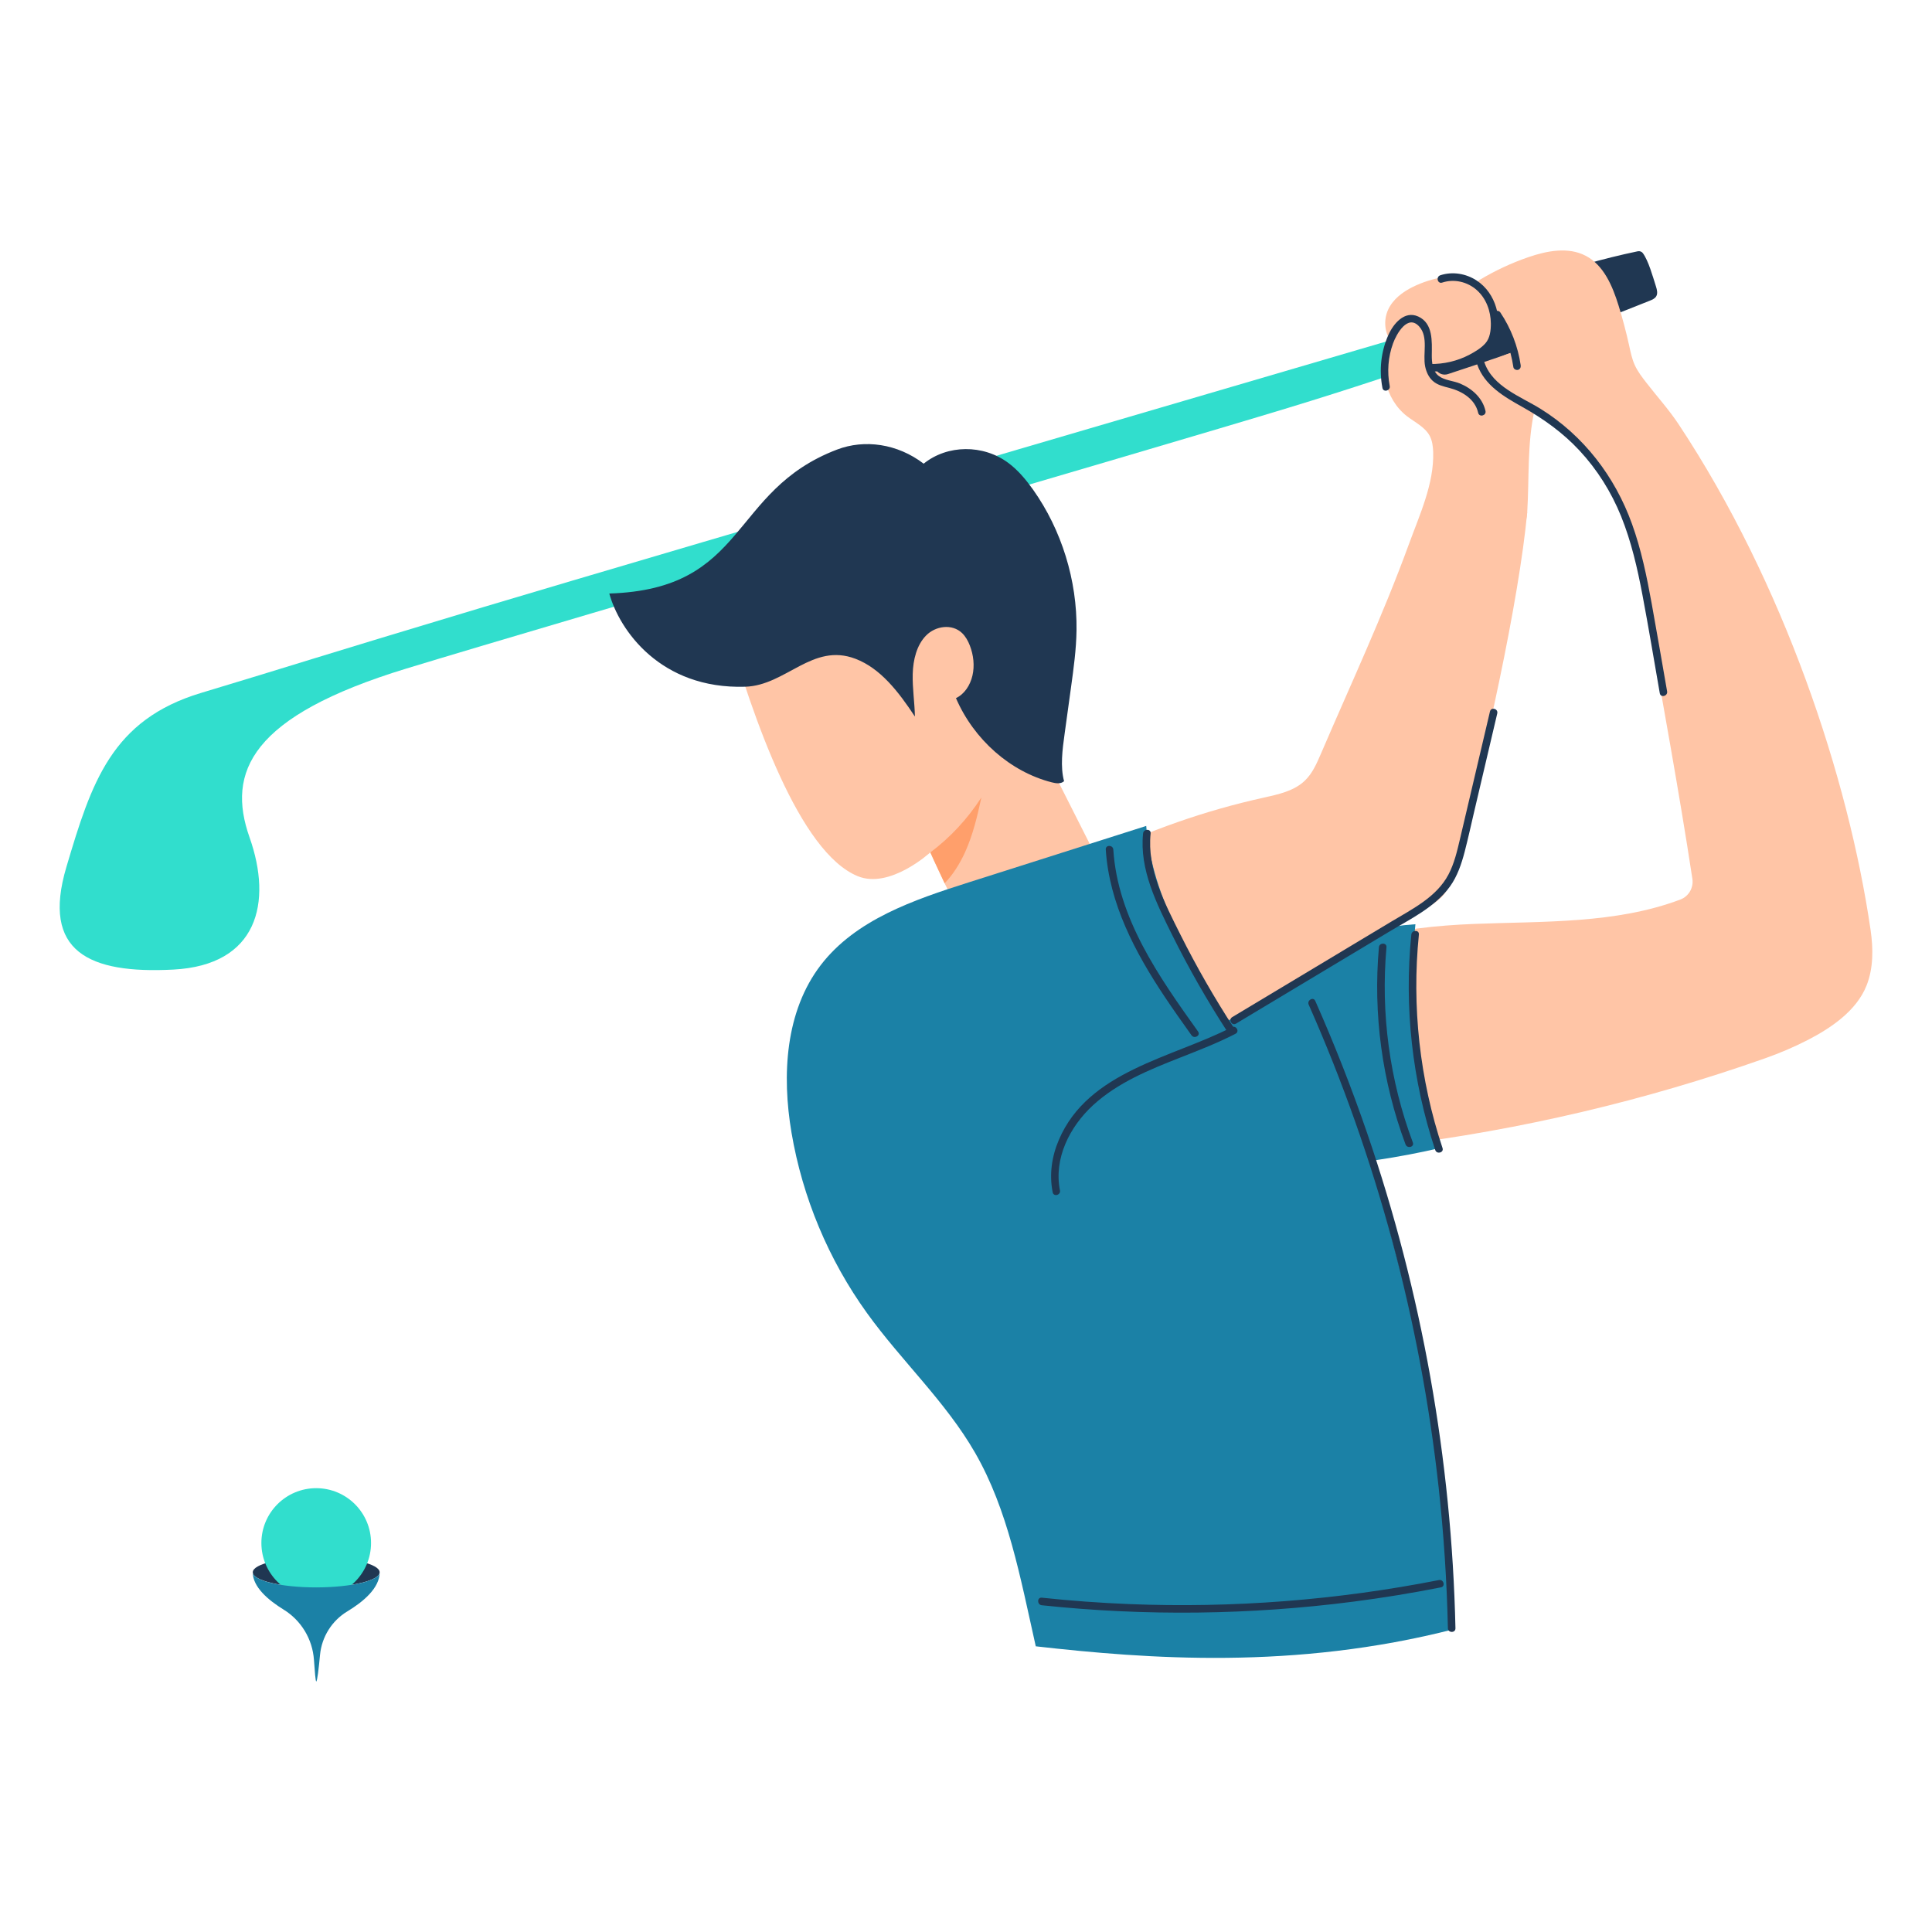
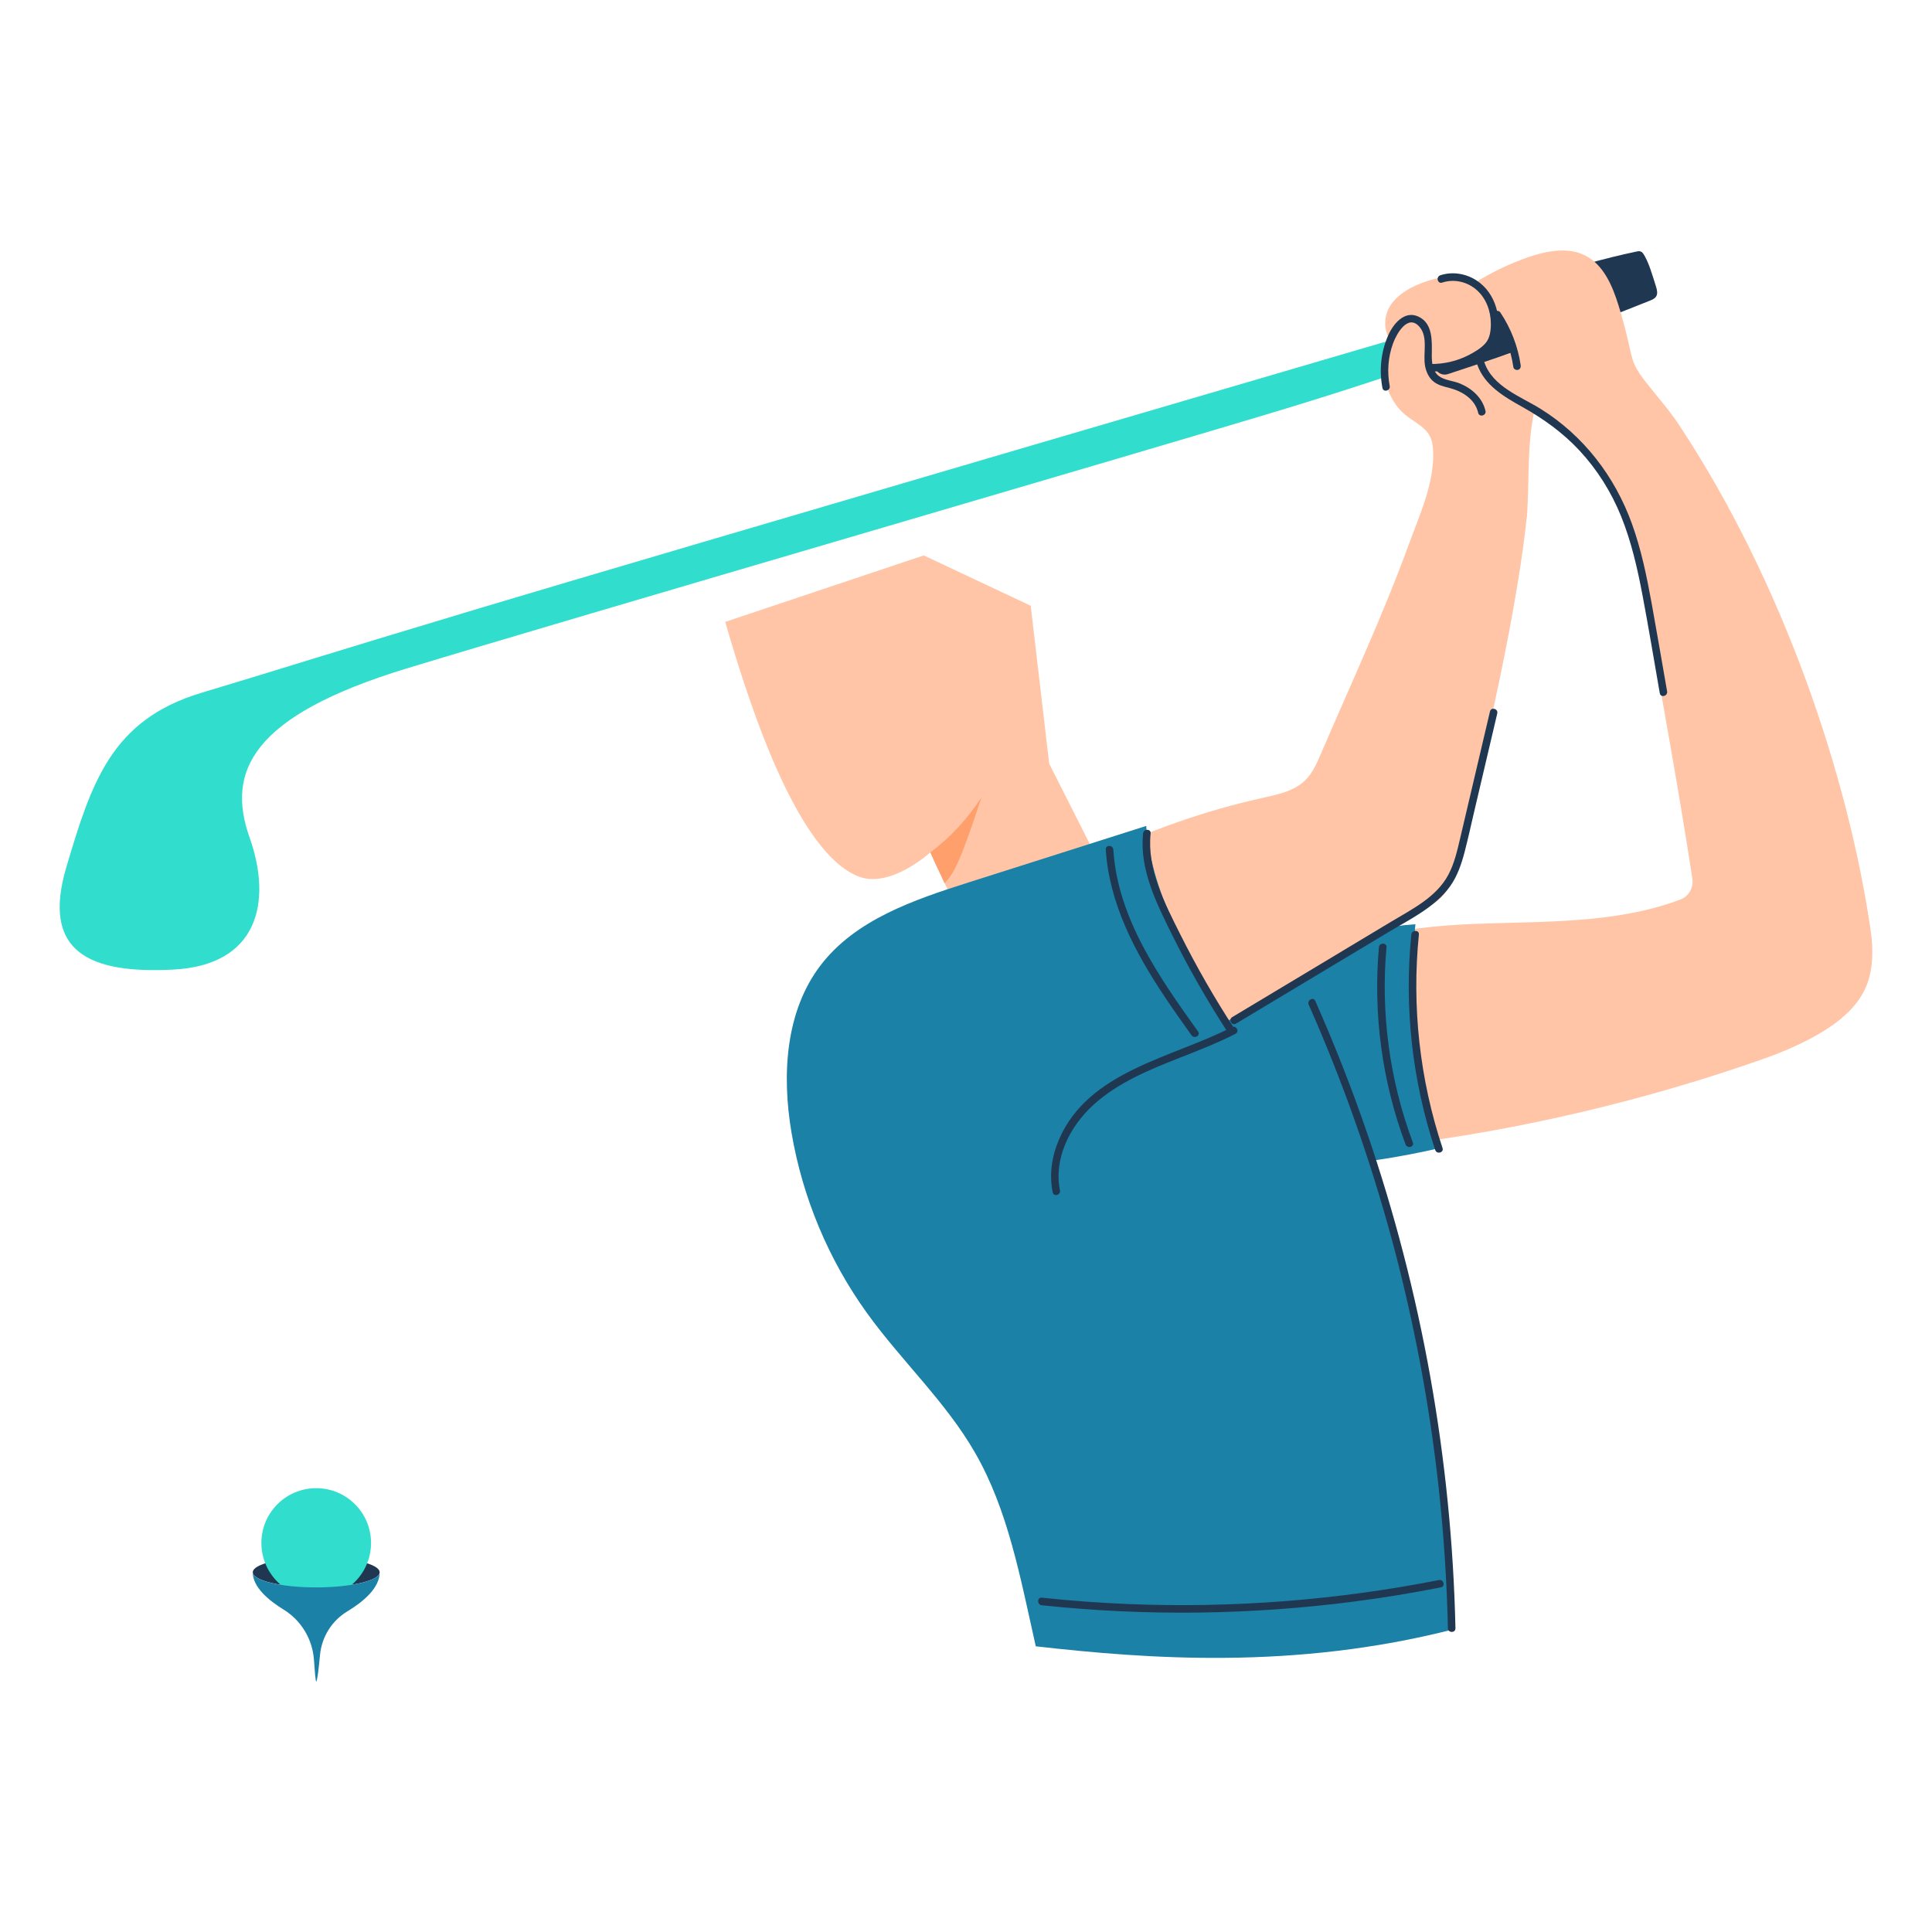
<svg xmlns="http://www.w3.org/2000/svg" fill="none" height="3000" viewBox="0 0 3000 3000" width="3000">
  <path d="M2215.9 511.699C2215.9 511.699 1014.2 863.555 750.117 942.832C486.035 1022.11 451.641 1034.06 312.422 1075.9C173.203 1117.73 142.031 1214.94 103.067 1346.37C64.102 1477.79 138.106 1512.42 269.121 1505.57C400.137 1498.77 423.34 1401.68 387.481 1300.25C351.68 1198.83 388.887 1111.99 631.231 1038.05C873.574 964.102 1797.48 695.156 1999.8 633.457C2202.13 571.758 2323.13 524.531 2323.13 524.531L2215.9 511.699Z" fill="#31DECD" />
  <path d="M1629.14 1185.7L1789.69 1503.51C1789.69 1503.51 1631.54 1692.36 1607.58 1650.35C1595.98 1629.96 1478.32 1395.7 1466.78 1371.5C1454.12 1344.96 1444.57 1323.57 1444.57 1323.57C1444.57 1323.57 1381.88 1381.17 1331.78 1360.48C1241.6 1323.34 1169.94 1117.61 1126.12 965.68L1434.38 862.438L1600.49 940.602L1629.14 1185.7Z" fill="#FFC5A6" />
-   <path d="M1652.28 1213C1647.3 1217.58 1639.74 1216.52 1633.18 1214.82C1569.02 1198.47 1512.24 1148.55 1484.41 1084.04C1497.48 1077.89 1506.5 1064.24 1510.02 1049C1513.53 1033.83 1511.72 1017.3 1506.03 1002.54C1503.22 995.271 1499.35 988.239 1493.85 982.966C1478.26 968.142 1452.65 971.892 1438.01 986.833C1423.36 1001.77 1417.85 1024.63 1417.26 1046.6C1416.68 1068.57 1420.25 1090.6 1420.66 1112.63C1394.82 1073.55 1367.11 1037.81 1328.44 1022.99C1261.52 997.38 1220.56 1064.35 1157.28 1066.34C1025.33 1070.45 961.697 978.161 946.111 921.618C1161.97 914.88 1131.74 762.067 1299.78 698.083C1342.62 681.735 1393.65 688.942 1434.26 719.997C1471.17 690.231 1526.72 689.763 1565.8 718.884C1580.68 729.958 1592.93 744.607 1603.94 760.017C1648.42 822.653 1672.73 901.169 1671.62 978.689C1671.21 1008.51 1667.11 1037.99 1663.06 1067.4C1659.78 1091.19 1656.5 1114.98 1653.22 1138.77C1649.65 1164.2 1646.25 1190.62 1652.28 1213Z" fill="#203752" />
-   <path d="M1523.9 1238.32C1517.63 1267.44 1510.66 1296.62 1498.53 1323.4C1490.39 1341.15 1479.96 1357.91 1466.83 1371.56C1454.18 1345.02 1444.63 1323.63 1444.63 1323.63C1475.97 1300.08 1501.93 1272.01 1523.9 1238.32Z" fill="#FF9F6B" />
+   <path d="M1523.9 1238.32C1490.39 1341.15 1479.96 1357.91 1466.83 1371.56C1454.18 1345.02 1444.63 1323.63 1444.63 1323.63C1475.97 1300.08 1501.93 1272.01 1523.9 1238.32Z" fill="#FF9F6B" />
  <path d="M2371.46 795.53C2374.74 742.386 2371.17 688.714 2382.83 636.741C2388.34 612.308 2395.54 587.581 2392.91 562.679C2388.28 519.671 2350.43 482.581 2307.3 478.831C2278.24 476.312 2248.77 487.855 2227.26 507.542C2212.5 521.077 2201.07 538.714 2197.26 558.343C2188.83 602.23 2218.88 643.714 2226.56 687.718C2232.07 719.3 2225.86 751.644 2227.56 783.636C2229.2 815.628 2241.85 850.784 2271.15 863.792C2292.71 873.401 2367.54 858.343 2371.46 795.53Z" fill="#FFC5A6" />
  <path d="M2543.14 390.173C2433.45 413.083 2325.47 453.806 2220.35 491.541C2213.61 493.943 2209.04 500.447 2209.39 507.595C2210.39 531.091 2217.77 554.353 2230.08 574.392C2233.88 580.544 2241.5 583.123 2248.3 580.896C2354.06 546.384 2458.65 508.357 2561.89 466.873C2565.58 465.408 2569.51 463.708 2571.62 460.369C2574.43 455.857 2573.02 450.056 2571.44 445.017C2566.34 429.021 2559.72 404.88 2550.99 393.044C2549.24 390.642 2546.07 389.587 2543.14 390.173Z" fill="#203752" />
  <path d="M2606.78 659.124C2591.72 636.331 2573.26 615.94 2556.5 594.319C2549.76 585.647 2543.03 576.917 2538.46 566.897C2534.06 557.229 2531.95 546.682 2529.67 536.252C2525.1 515.51 2519.65 494.944 2513.38 474.67C2503.94 444.26 2490.41 411.741 2462.11 397.092C2435.16 383.088 2402.34 389.358 2373.57 399.202C2347.32 408.225 2322.01 420.002 2298.22 434.241C2292.07 437.932 2285.1 443.85 2286.97 450.823C2288.03 454.807 2291.66 457.385 2295 459.846C2323.71 480.881 2343.34 511.526 2349.67 546.565C2349.67 546.565 2305.37 562.209 2305.96 567.893C2320.78 590.276 2340.06 609.729 2362.32 624.788C2381.31 637.62 2402.34 647.229 2421.33 660.061C2467.62 691.35 2499.43 740.627 2519.47 792.834C2539.45 845.041 2548.77 900.588 2558.26 955.725C2581.64 1091.37 2606.95 1226.66 2627.93 1364.65C2629.98 1378.3 2622.36 1391.78 2609.47 1396.7C2509.1 1434.67 2396.95 1430.39 2288.91 1434.67C2172.95 1439.3 2047.97 1459.22 1966.76 1542.13C1929.37 1580.28 1903.48 1635.82 1918.53 1687.09C1932.01 1733.09 1976.01 1765.14 2022.42 1777.21C2068.83 1789.28 2117.75 1784.71 2165.39 1778.79C2361.33 1754.48 2554.63 1709.01 2740.84 1643.32C2763.57 1635.3 2785.78 1625.86 2807.17 1614.85C2842.67 1596.51 2882.75 1569.85 2898.46 1530.12C2909.06 1503.23 2908.83 1472.99 2904.67 1444.34C2870.1 1206.98 2769.61 905.276 2606.78 659.124Z" fill="#FFC5A6" />
  <path d="M2197.85 1435.13C2185.78 1552.5 2199.03 1672.44 2235.76 1782.71C2106.39 1812.6 1972.27 1821.97 1839.96 1810.31C1824.38 1808.96 1807.79 1806.91 1795.67 1797.01C1782.13 1786.05 1777.03 1767.71 1775.63 1750.37C1771.76 1701.8 1791.8 1653.46 1822.44 1615.54C1853.09 1577.63 1893.69 1549.04 1935.7 1524.31C2016.15 1476.91 2106.45 1441.17 2197.85 1435.13Z" fill="#1B81A6" />
  <path d="M1753.77 1671.15C1906.23 1585.43 2058.46 1499.29 2210.39 1412.63C2223.28 1405.25 2236.7 1397.52 2244.96 1385.15C2250.82 1376.42 2253.75 1366.11 2256.5 1355.97C2306.31 1173.22 2358.92 930.758 2371.46 795.406C2300.33 734.762 2248.36 658.648 2223.22 569.762C2245.37 569.351 2265.88 561.031 2284.86 552.945C2294.41 548.844 2304.37 544.449 2311.05 536.48C2321.13 524.469 2321.42 507.125 2319.14 491.598C2315.39 466.285 2303.14 439.039 2278.89 430.953C2268.81 427.613 2257.91 427.965 2247.36 429.371C2230.96 431.539 2214.9 436.051 2199.78 442.73C2183.44 449.937 2167.67 460.191 2158.36 475.426C2149.04 490.66 2147.69 511.754 2159.18 529.332C2139.02 567.652 2150.39 619.742 2184.67 646.226C2197.15 655.836 2212.67 662.984 2220.06 676.871C2224.1 684.547 2225.15 693.453 2225.45 702.125C2226.85 751.109 2204.76 798.394 2187.36 846.031C2146.93 956.656 2097.48 1062.42 2051.01 1170.64C2044.63 1185.46 2038.01 1200.7 2026.4 1211.95C2009.35 1228.47 1984.69 1233.57 1961.54 1238.73C1871.37 1258.71 1783.59 1289.41 1700.62 1329.96C1695.12 1360.02 1689.55 1390.78 1694.24 1420.95C1698.87 1450.6 1712.99 1477.73 1724 1505.68C1744.04 1556.48 1753.94 1611.15 1753.77 1671.15Z" fill="#FFC5A6" />
  <path d="M2257.62 2529.79C2259.49 2296.29 2195.27 2039.95 2131.87 1815.18C2093.61 1679.42 2087.69 1702.62 1912.68 1596.39C1853.09 1497.02 1788.63 1395.3 1779.84 1282.5C1687.79 1311.8 1595.74 1341.1 1503.63 1370.34C1418.91 1397.29 1328.79 1427.93 1274.59 1498.42C1219.34 1570.38 1213.89 1669.4 1229.06 1758.81C1246.11 1859.42 1286.54 1956.04 1346.19 2038.83C1399.75 2113.19 1468.53 2176.53 1514.18 2255.98C1565.21 2344.81 1584.02 2447.88 1608.34 2556.39C1782.07 2576.02 2010.18 2593.31 2257.62 2529.79Z" fill="#1B81A6" />
  <path d="M491.017 2464.8C545.415 2464.8 589.513 2454.34 589.513 2441.42C589.513 2428.51 545.415 2418.04 491.017 2418.04C436.619 2418.04 392.521 2428.51 392.521 2441.42C392.521 2454.34 436.619 2464.8 491.017 2464.8Z" fill="#203752" />
  <path d="M491.013 2481.1C538.032 2481.1 576.149 2442.98 576.149 2395.96C576.149 2348.94 538.032 2310.83 491.013 2310.83C443.993 2310.83 405.876 2348.94 405.876 2395.96C405.876 2442.98 443.993 2481.1 491.013 2481.1Z" fill="#31DECD" />
  <path d="M589.572 2441.42C589.572 2466.21 563.322 2487.66 539.357 2502.13C515.334 2516.6 499.631 2541.68 496.936 2569.63C494.943 2590.84 492.6 2610.99 491.018 2610.99C490.021 2610.99 488.732 2595.47 487.502 2577.42C485.275 2545.37 467.814 2516.25 440.393 2499.37C416.779 2484.84 392.463 2464.33 392.463 2441.48C392.463 2454.37 436.525 2464.92 490.959 2464.92C545.451 2464.86 589.572 2454.37 589.572 2441.42Z" fill="#1B81A6" />
  <path d="M1774.98 1294.1C1769.06 1350.11 1796.13 1403.38 1820.27 1452.07C1845.99 1503.92 1874.76 1554.2 1906.29 1602.71C1910.39 1609.04 1920.58 1603.18 1916.42 1596.85C1885.9 1549.86 1857.95 1501.23 1832.87 1451.13C1808.67 1402.79 1780.84 1349.88 1786.7 1294.16C1787.52 1286.66 1775.74 1286.66 1774.98 1294.1Z" fill="#203752" />
  <path d="M1645.9 1848.46C1636 1798.6 1661.25 1749.32 1697.29 1716.15C1735.55 1681 1784.77 1661.02 1832.46 1642.27C1861.58 1630.84 1890.76 1619.53 1918.6 1605.18C1925.28 1601.72 1919.42 1591.58 1912.74 1595.04C1819.98 1642.85 1689.96 1662.66 1644.2 1769.94C1633.19 1795.73 1629.08 1823.73 1634.59 1851.39C1636.06 1858.83 1647.36 1855.78 1645.9 1848.46Z" fill="#203752" />
  <path d="M1717.03 1319.12C1722.42 1403.2 1762.62 1478.9 1808.5 1547.75C1821.97 1567.97 1836.09 1587.83 1850.21 1607.63C1854.55 1613.73 1864.75 1607.93 1860.35 1601.77C1800.12 1517.46 1735.55 1426.11 1728.75 1319.24C1728.22 1311.68 1716.5 1311.62 1717.03 1319.12Z" fill="#203752" />
  <path d="M1919.29 1589.47C1998.28 1542.07 2077.2 1494.66 2156.19 1447.26C2189.47 1427.28 2228.32 1408.76 2251.58 1376.42C2263.01 1360.48 2269.39 1341.5 2274.31 1322.69C2279.65 1302.07 2284.22 1281.21 2289.08 1260.41C2301.03 1209.55 2312.99 1158.63 2324.94 1107.77C2326.64 1100.44 2315.33 1097.4 2313.63 1104.72C2303.2 1149.02 2292.83 1193.32 2282.4 1237.55C2277.3 1259.23 2272.2 1280.91 2267.11 1302.59C2262.65 1321.46 2258.26 1340.74 2249.12 1358.02C2230.66 1393.06 2192.87 1411.58 2160.29 1431.15C2121.21 1454.58 2082.13 1478.02 2043.1 1501.52C1999.86 1527.48 1956.68 1553.43 1913.44 1579.33C1906.93 1583.2 1912.79 1593.39 1919.29 1589.47Z" fill="#203752" />
  <path d="M2032.15 1560.05C2084.71 1678.71 2128.01 1801.4 2161.76 1926.73C2195.62 2052.48 2219.82 2180.86 2234 2310.35C2241.91 2382.77 2246.66 2455.48 2248.3 2528.32C2248.48 2535.87 2260.2 2535.93 2260.02 2528.37C2257.09 2397.59 2244.02 2267.11 2221.05 2138.32C2198.09 2009.59 2165.21 1882.67 2122.73 1758.98C2098.89 1689.61 2072.05 1621.29 2042.34 1554.2C2039.24 1547.28 2029.1 1553.2 2032.15 1560.05Z" fill="#203752" />
  <path d="M1617.6 2492.63C1778.5 2509.69 1941.21 2507.75 2101.64 2487.01C2147.11 2481.15 2192.4 2473.71 2237.4 2464.86C2244.85 2463.4 2241.8 2452.09 2234.47 2453.49C2076.27 2484.67 1914.55 2497.26 1753.42 2490.82C1708.07 2489 1662.77 2485.66 1617.66 2480.86C1610.16 2480.1 1610.16 2491.81 1617.6 2492.63Z" fill="#203752" />
  <path d="M2191.52 1451.08C2180.16 1563.69 2192.87 1678.3 2228.61 1785.71C2230.96 1792.85 2242.33 1789.92 2239.98 1782.78C2204.53 1676.19 2191.99 1562.87 2203.24 1451.14C2204 1443.64 2192.29 1443.64 2191.52 1451.08Z" fill="#203752" />
  <path d="M2141.19 1470.82C2131.93 1574.42 2146.17 1679.59 2182.5 1777.03C2185.14 1784.06 2196.5 1781.13 2193.87 1774.1C2157.77 1677.48 2143.77 1573.65 2152.91 1470.94C2153.61 1463.38 2141.89 1463.38 2141.19 1470.82Z" fill="#203752" />
  <path d="M2157.95 599.418C2153.67 577.21 2155.43 554.3 2163.16 533.089C2168.5 518.441 2185.96 487.035 2203.89 507.191C2218.42 523.539 2208.98 549.437 2212.97 569.066C2214.67 577.269 2218.3 585.531 2224.57 591.273C2231.84 597.953 2241.39 600.003 2250.64 602.406C2270.51 607.562 2290.49 619.75 2295.29 641.019C2296.99 648.402 2308.3 645.414 2306.66 638.089C2302.09 617.875 2285.8 603.402 2267.29 595.609C2256.74 591.156 2243.2 590.804 2234.06 583.773C2224.39 576.39 2223.22 562.738 2223.28 551.488C2223.46 530.335 2225.51 502.093 2202.25 491.488C2180.74 481.761 2163.57 502.855 2155.78 520.316C2144.3 546.156 2141.31 574.632 2146.64 602.347C2147.99 609.789 2159.36 606.742 2157.95 599.418Z" fill="#203752" />
  <path d="M2239.39 438.806C2257.97 432.653 2278.71 437.517 2293.24 450.525C2307.77 463.532 2314.86 483.044 2314.98 502.263C2315.04 512.927 2313.81 524.88 2306.48 533.142C2299.92 540.583 2290.55 546.091 2281.87 550.72C2262.95 560.739 2241.8 565.544 2220.47 565.251C2212.91 565.134 2212.85 576.853 2220.41 576.97C2240.04 577.263 2259.32 573.454 2277.36 565.778C2293.77 558.806 2314.45 547.732 2321.95 530.564C2328.92 514.568 2328.05 494.118 2323.24 477.653C2318.26 460.603 2307.89 445.368 2292.95 435.583C2276.42 424.743 2255.33 421.228 2236.52 427.439C2229.32 429.841 2232.19 441.15 2239.39 438.806Z" fill="#203752" />
  <path d="M2319.61 491.195C2335.55 514.984 2345.8 541.82 2349.96 570.12C2350.43 573.284 2354.3 575.042 2357.11 574.339C2360.45 573.519 2361.74 570.296 2361.33 567.191C2357.05 537.952 2346.21 509.886 2329.81 485.335C2325.59 479.124 2315.39 484.925 2319.61 491.195Z" fill="#203752" />
  <path d="M2293.83 566.019C2305.14 598.48 2335.49 616 2363.85 631.879C2396.78 650.336 2426.84 671.898 2452.62 699.613C2480.27 729.32 2501.95 764.007 2517.19 801.566C2533.07 840.882 2542.56 882.425 2550.41 923.968C2560.02 974.652 2568.4 1025.63 2577.31 1076.49C2578.59 1083.93 2589.96 1080.94 2588.67 1073.56C2580.7 1027.97 2572.91 982.269 2564.65 936.742C2557.09 895.082 2548.54 853.363 2534.12 813.461C2507.58 739.808 2458.95 676.41 2392.21 634.867C2361.39 615.707 2318.15 600.531 2305.14 563.148C2302.74 555.941 2291.37 558.871 2293.83 566.019Z" fill="#203752" />
</svg>